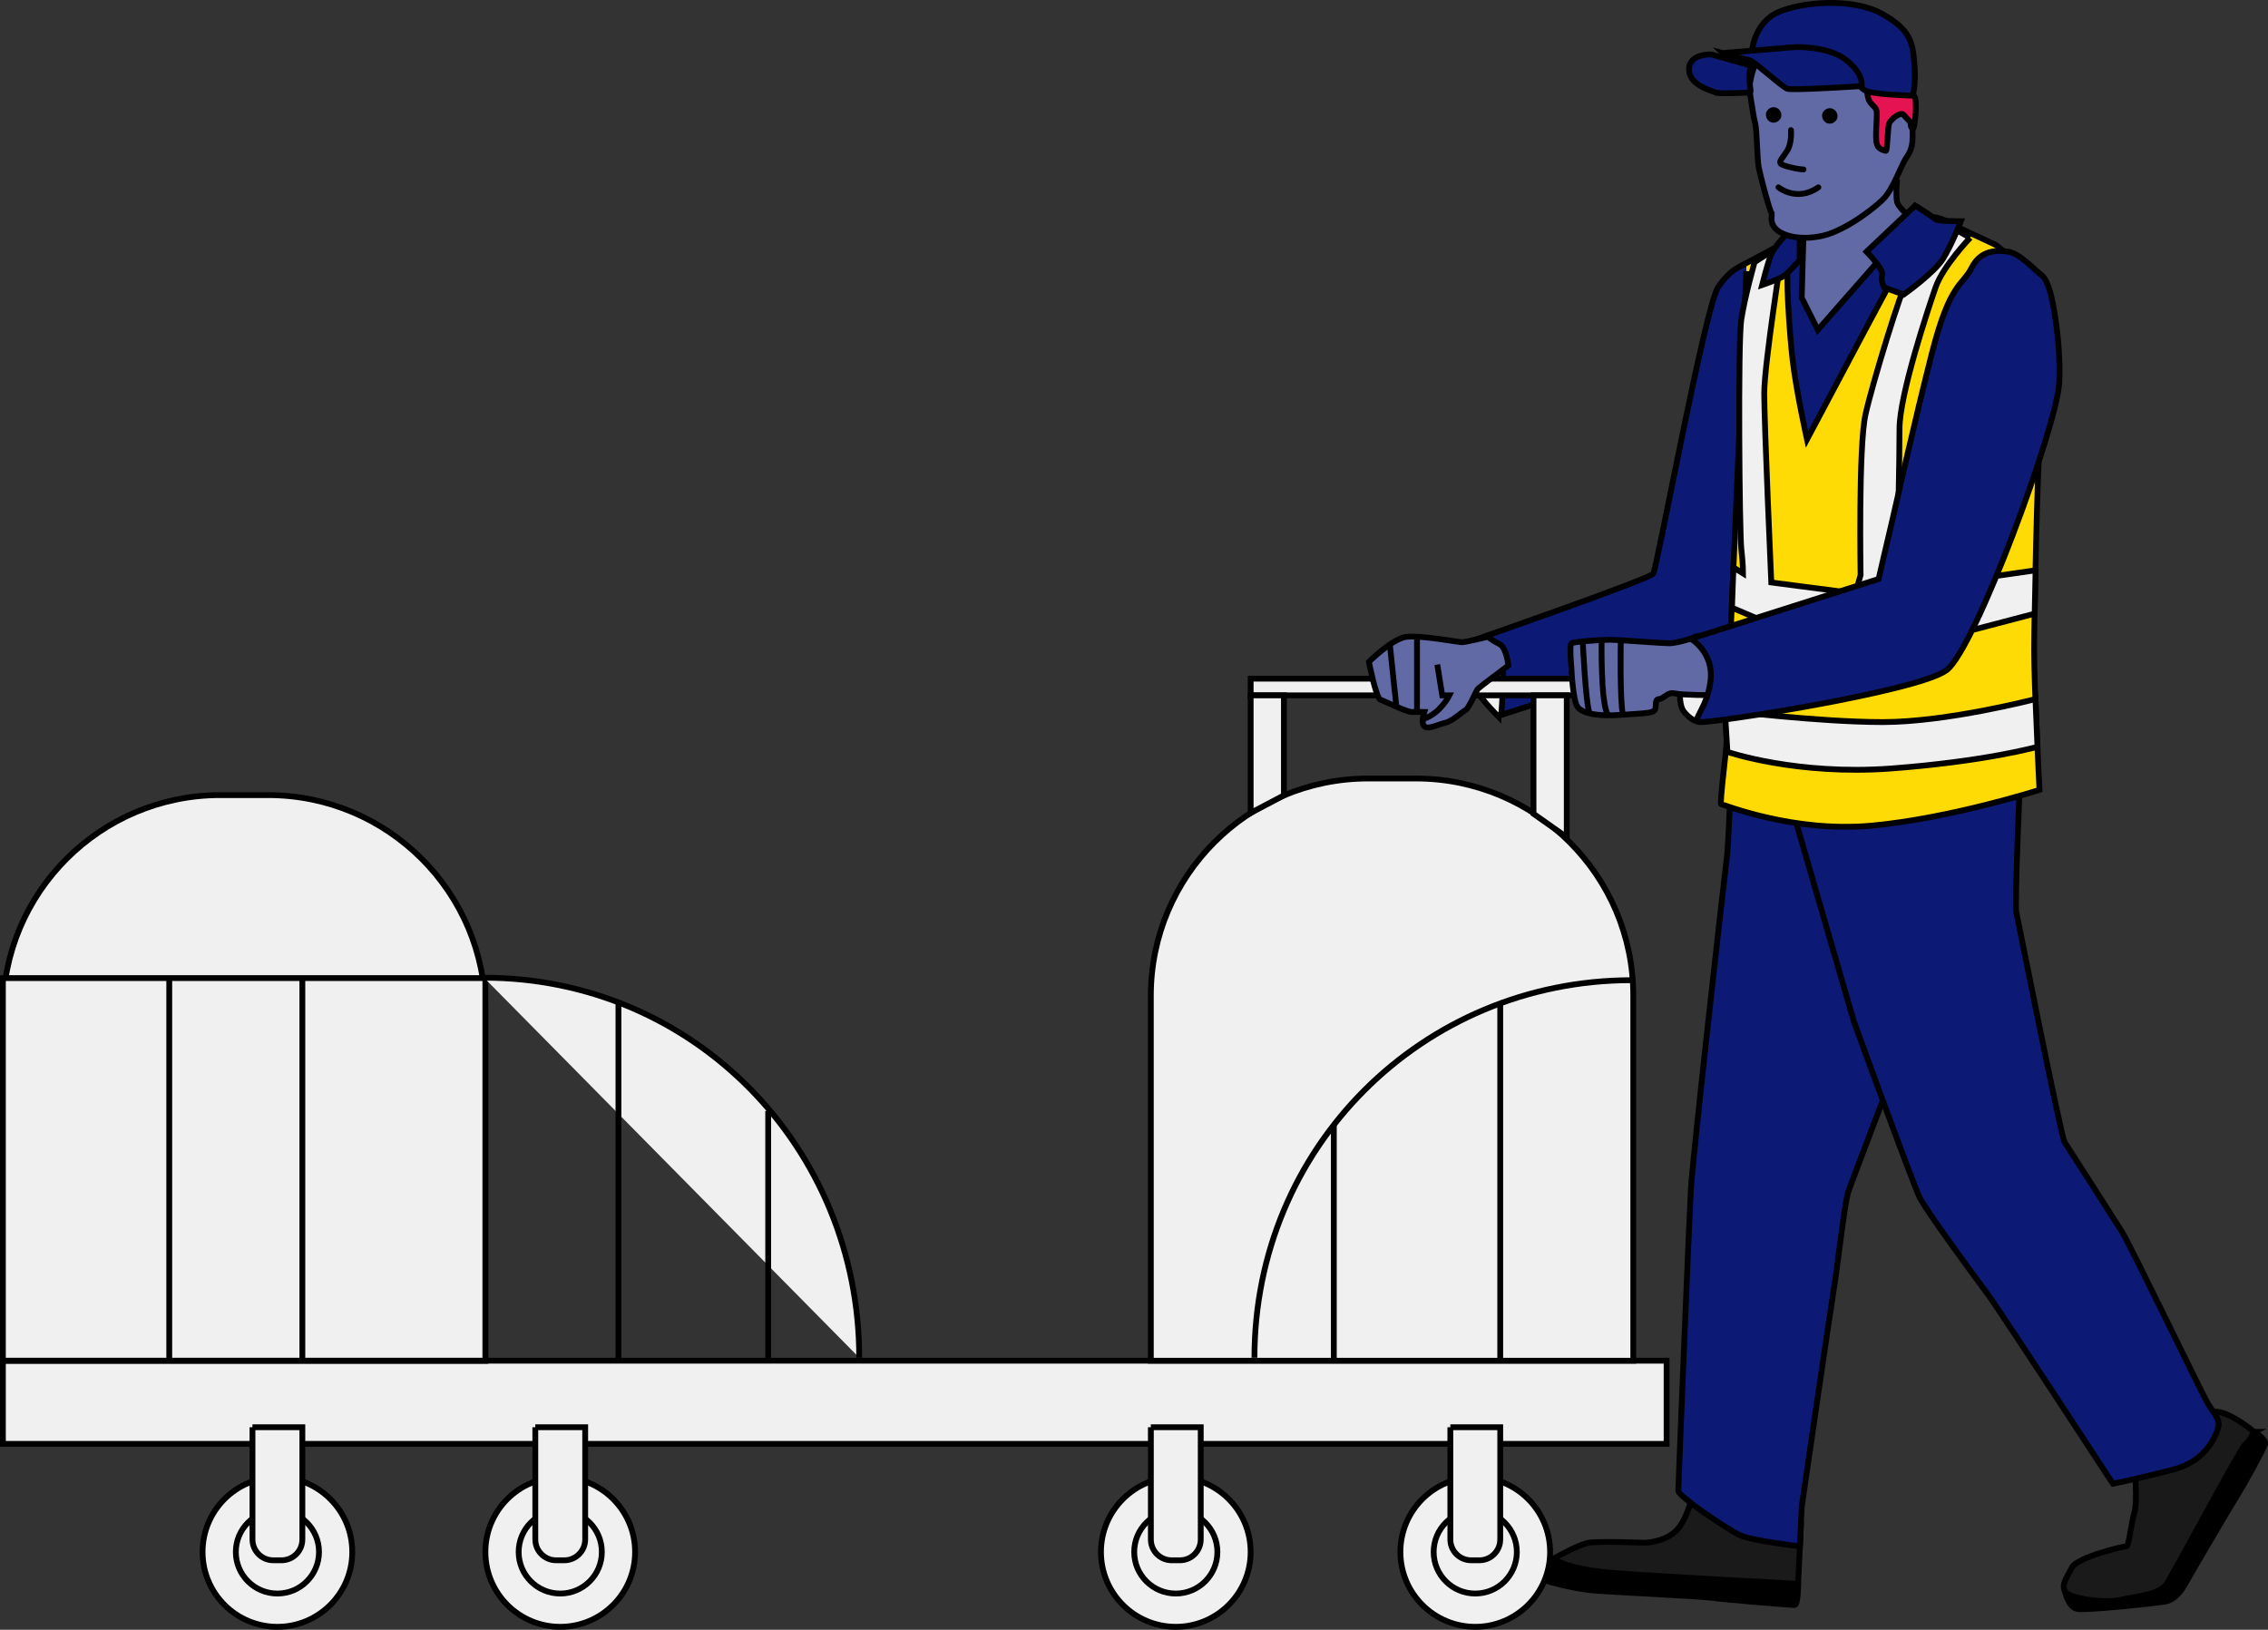
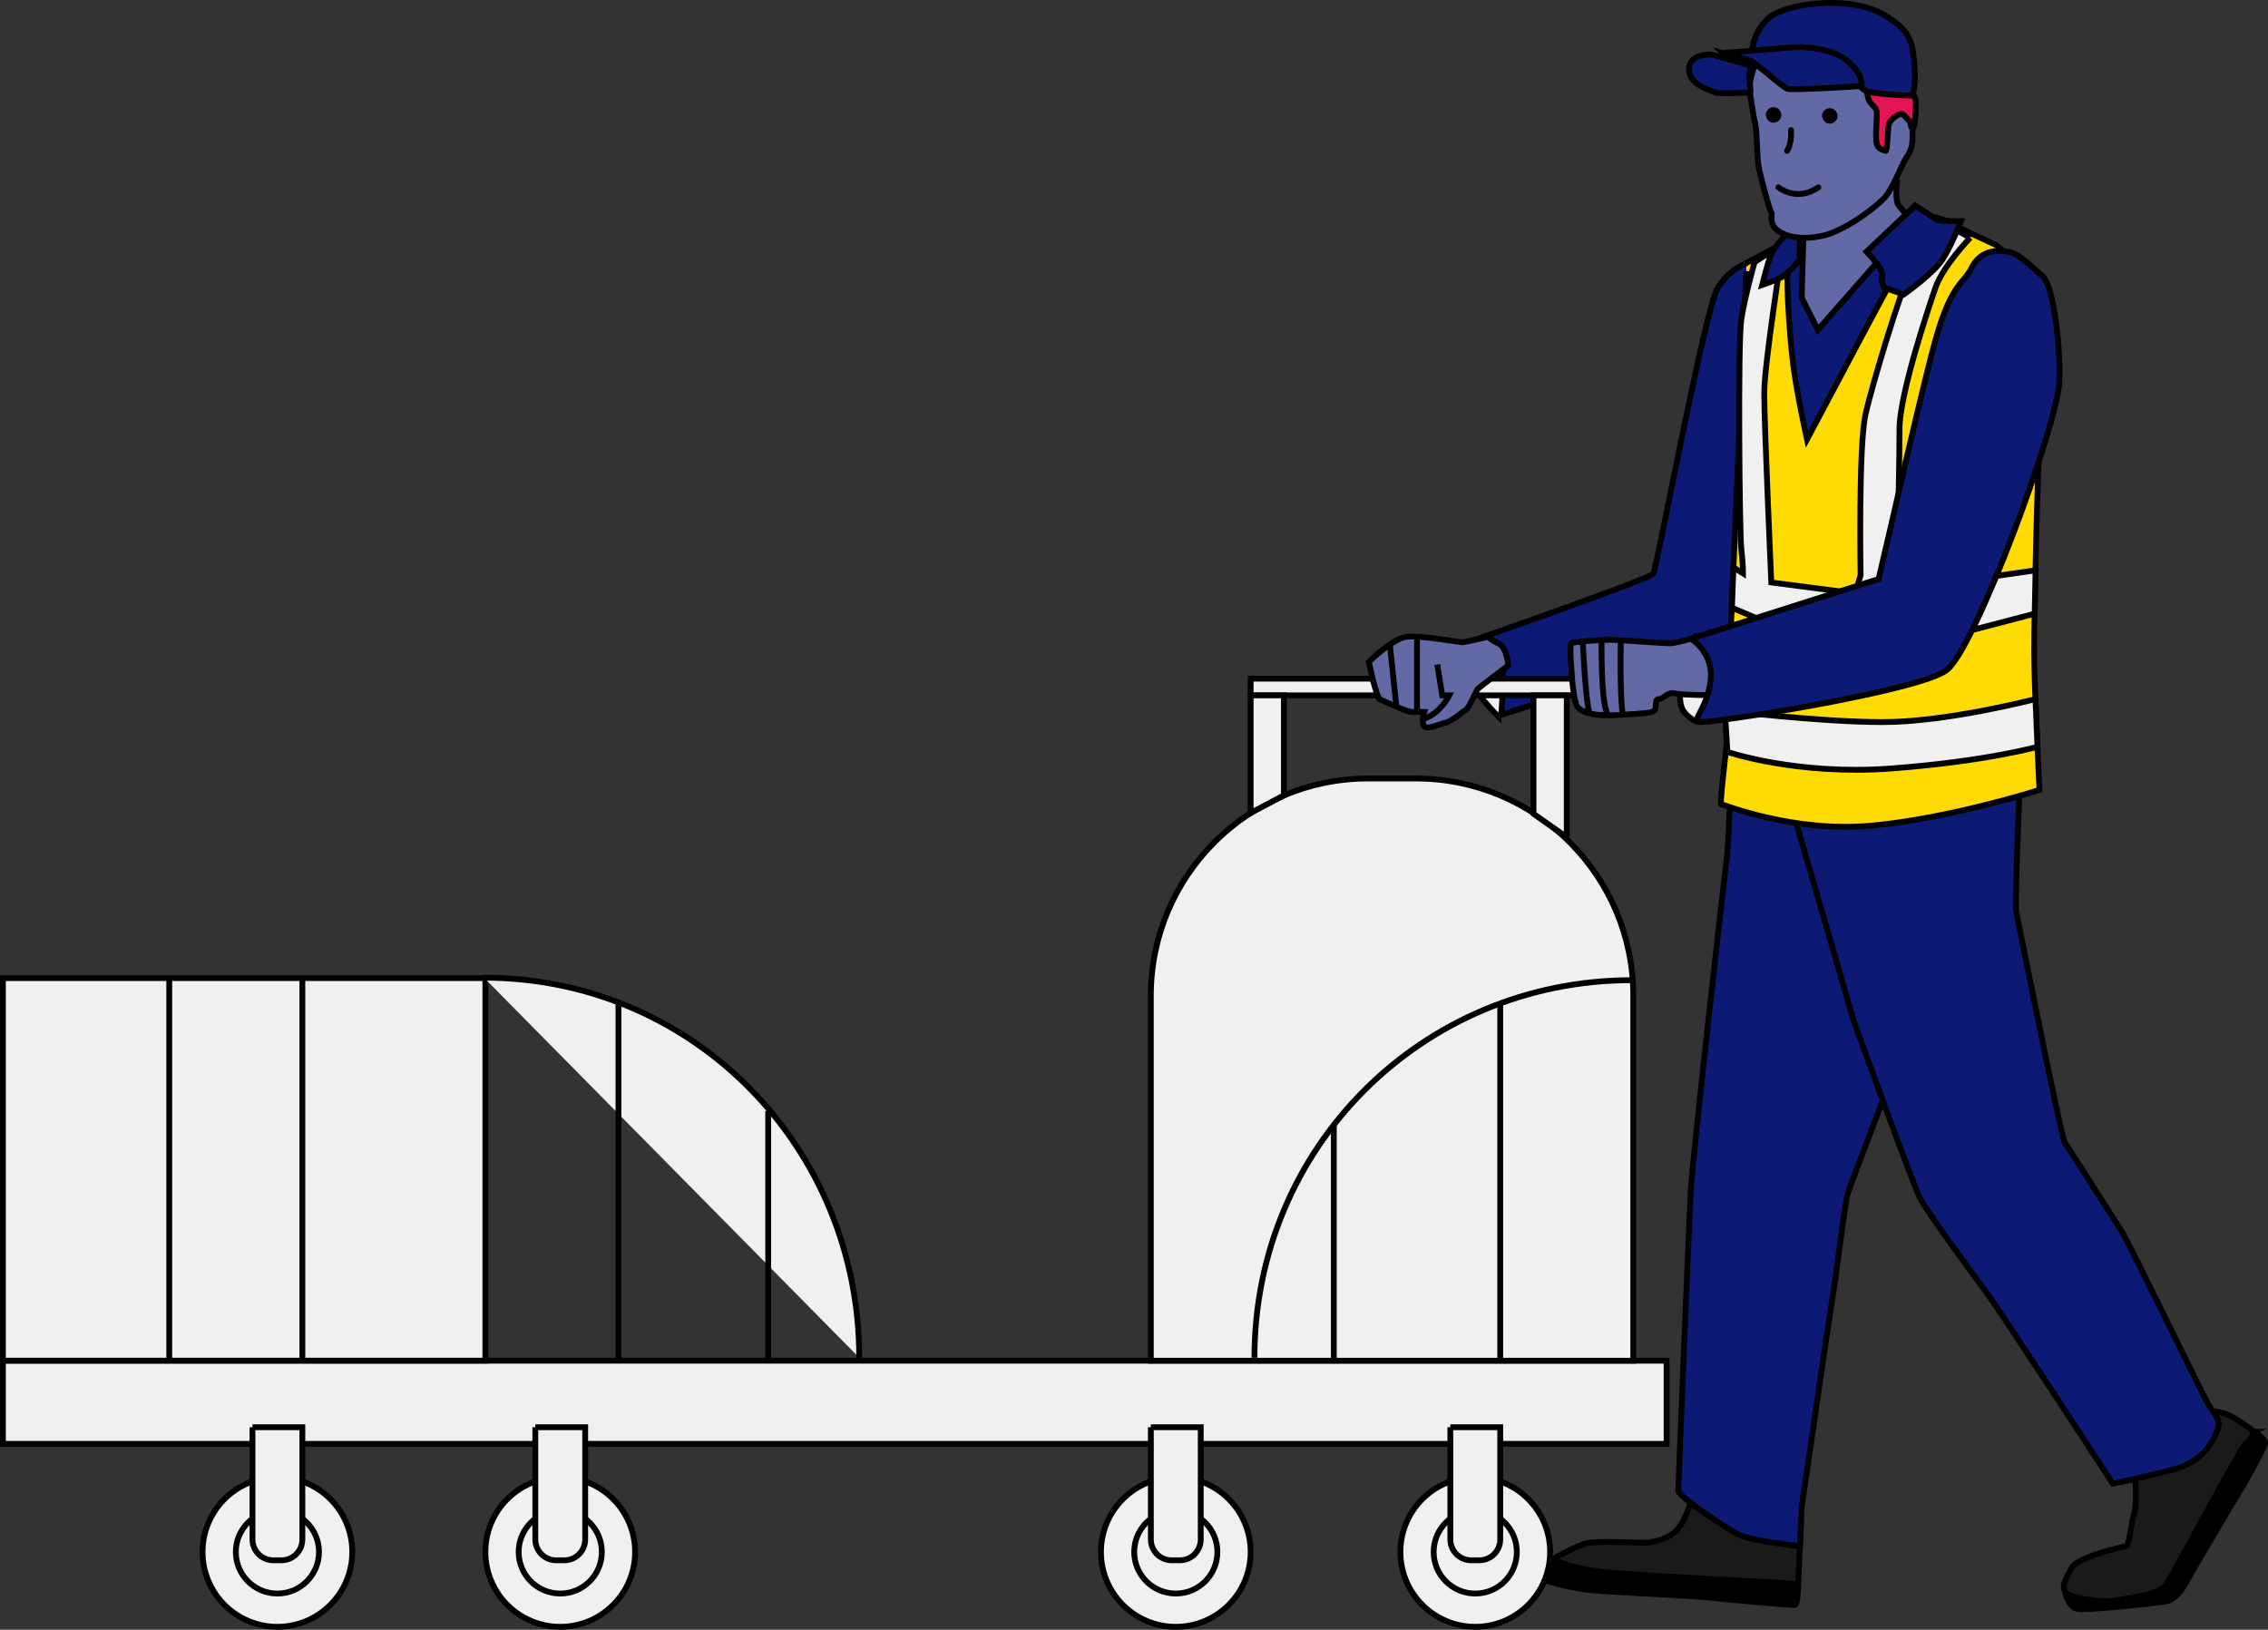
<svg xmlns="http://www.w3.org/2000/svg" id="b" viewBox="0 0 585.69 420.93">
  <rect x="0" y="0" width="585.69" height="420.93" fill="#333333" stroke="none" />
  <g id="c">
    <path d="M433.87,177.24s-.46,4.62.92,6.47c1.39,1.85,3.23,2.77,4.16,2.77s3.67-5.08,3.67-5.08l-3.9-5.42-4.85,1.26Z" style="fill:#f0f0f0; stroke:#000; stroke-miterlimit:10; stroke-width:1.5px;" />
    <path d="M386.97,185.12s-6.22-6.27-6.22-8,5.54-5.43,5.54-5.43l5.54.92s-2.77,8.31-3.23,9.7c-.46,1.39-1.63,2.8-1.63,2.8Z" style="fill:#f0f0f0; stroke:#000; stroke-miterlimit:10; stroke-width:1.5px;" />
    <path d="M401.08,402.99l-1.47,5.39s6.55,2,12.55,2.46c6,.46,26.79,1.39,30.02,1.85,3.23.46,20.32,1.85,21.24,1.85s.92-5.08.92-5.08l-60.5-6.47h-2.77Z" style="stroke:#000; stroke-miterlimit:10; stroke-width:1.5px;" />
    <path d="M437.1,385.99s-1.39,6.93-4.62,9.7c-3.23,2.77-7.85,2.77-7.85,2.77,0,0-11.7-.46-14.39,0-2.69.46-9.16,4.16-9.16,4.16,0,0,3.69,2.77,16.16,3.69,12.47.92,47.11,2.77,47.11,2.77l.72-15.3-27.97-7.79Z" style="fill:#1a1a1a; stroke:#000; stroke-miterlimit:10; stroke-width:1.5px;" />
    <path d="M446.8,205.87s-.46,12.93-.92,16.16c-.46,3.23-8.78,76.97-9.24,85.36-.46,8.39-3.23,76.28-3.23,77.67s12.93,10.16,16.16,11.55,15.24,2.77,15.24,2.77l.46-10.16s7.39-50.8,8.31-56.35c.92-5.54,2.77-22.17,3.69-24.94s12.93-34.18,12.93-34.18l22.63-53.57,7.85-16.16-73.9,1.85Z" style="fill:#0c1a75; stroke:#000; stroke-miterlimit:10; stroke-width:1.5px;" />
    <path d="M582.12,369.82s3.23,1.85,2.77,3.23-5.23,10.16-7,12.93c-1.77,2.77-12.85,21.71-13.32,22.63s-2.46,4.62-5.62,5.08c-3.16.46-20.24,2.31-22.55,1.85-2.31-.46-3.14-4.54-3.14-4.54l10.07,1.31,14.36-3.23,19.81-36.95,4.62-2.31Z" style="stroke:#000; stroke-miterlimit:10; stroke-width:1.5px;" />
    <path d="M551.18,379.06s.92,8.47,0,11.62c-.92,3.16-1.39,8.7-2.08,8.7s-12.7,2.77-14.09,5.54c-1.39,2.77-2.68,4.23-1.76,6.08s10.07,3.16,14.23,2.23c4.16-.92,10.31-1.39,12.08-4.16,1.77-2.77,19.32-35.56,20.24-36.02.92-.46,2.31-3.23,2.31-3.23,0,0-6.77-5.74-10.55-5.18-3.77.56-20.4,14.42-20.4,14.42Z" style="fill:#1a1a1a; stroke:#000; stroke-miterlimit:10; stroke-width:1.5px;" />
    <path d="M521.62,202.18s-1.39,31.41-.92,33.48c.46,2.08,11.55,57.96,12.47,59.35.92,1.39,12.47,19.4,14.78,23.09,2.31,3.69,20.78,42.03,22.17,44.34s3.23,4.16,2.77,6c-.46,1.85-2.77,8.78-11.55,11.08-8.78,2.31-15.7,3.69-15.7,3.69,0,0-29.56-45.26-32.33-48.96-2.77-3.69-15.7-21.24-17.55-24.94-1.85-3.69-17.09-45.72-17.09-45.72l-16.85-58.11,59.8-3.32Z" style="fill:#0c1a75; stroke:#000; stroke-miterlimit:10; stroke-width:1.5px;" />
    <path d="M466.66,62.47s.46,1.62.69,2.54c.23.92-.69,4.46,0,6.39.69,1.92,2.54,9.31,3,9.78.46.46,9.7-14.32,10.62-15.24.92-.92,5.08-3.69,6.47-3.69s5-6.17,5-6.17l2.13-2.95,5.76,3.73-33.68,62.58-4.85-14.16-2-31.02,1.08-9.24,5.77-2.54Z" style="fill:#0c1a75; stroke:#000; stroke-miterlimit:10; stroke-width:1.5px;" />
    <path d="M489.88,46.4s-.33,3.92,0,5.66c.33,1.73,4.03,4.5,4.03,4.5l-7.85,9.7-16.63,18.94-4.16-8.31.46-16.16,22.63-14.32h1.52Z" style="fill:#616aa5; stroke:#000; stroke-miterlimit:10; stroke-width:1.5px;" />
    <path d="M462.71,61.66l-13.14,7.04s-7.39,10.62-6.93,28.63c.46,18.01,1.85,51.73,1.85,54.5s.46,14.32.46,14.32c0,0,.92,23.55.92,25.4s-1.85,16.16-1.39,16.16,18.47,7.39,38.79,5.54c20.32-1.85,43.41-9.24,43.41-9.24,0,0-1.39-27.25-1.39-36.02s.92-48.96,1.39-51.5c.46-2.54-4.16-46.42-4.16-46.42,0,0-5.54-6-7.39-6.93-1.85-.92-10.16-4.62-10.62-5.08s-6-3.23-7.39-1.39c-1.39,1.85-30.48,56.81-30.48,56.81,0,0-2.77-12.47-3.69-20.32-.92-7.85-1.85-23.09-1.15-24.94.69-1.85.9-6.58.9-6.58Z" style="fill:#ffdb05; stroke:#000; stroke-miterlimit:10; stroke-width:1.5px;" />
    <path d="M450.96,68.29c-.46,0-4,.88-7.31,5.96s-15.78,72.51-16.7,73.9-46.18,17.14-46.18,17.14c0,0,7.39-.05,7.39,6.88s-.46,12.47-.46,12.47l59.12-18.94,4.16-95.68" style="fill:#0c1a75; stroke:#000; stroke-miterlimit:10; stroke-width:1.5px;" />
    <path d="M508.77,61.41s-7,7.29-8.93,12.83c-1.92,5.54-9.31,27.71-9.31,36.49s-.46,27.71-.46,27.71l-2.31,17.09-9.01-1,1.73-6s-.58-33.18,1.27-41.49c1.85-8.31,9.35-32.64,10.91-35.02,1.56-2.39,10.33-13.93,10.33-13.93l5.77,3.33Z" style="fill:#f0f0f0; stroke:#000; stroke-miterlimit:10; stroke-width:1.5px;" />
    <path d="M453.1,67.73s-2.52,8.88-3.43,14.8c-.91,5.92-.46,54.95,0,59.12.46,4.17.46,6.45.46,6.45l-2.49-1.55-.38,10.41,6.97,2.97,27.89,1.9,26.43,1.1,16.89-4.43.23-11.2-18.16,2.61-30.28,3.11-19.81-2.58s-1.82-41.06-1.82-48.8,4.71-36.76,4.63-37.73c-.08-.97-7.12,3.81-7.12,3.81Z" style="fill:#f0f0f0; stroke:#000; stroke-miterlimit:10; stroke-width:1.5px;" />
    <path d="M462.44,59.29s-4.16,4.16-5.08,6.47c-.92,2.31-2.31,7.85-2.31,7.85,0,0,4.16-1.39,5.54-2.31s4.16-4.16,4.16-4.16v-7.85h-2.31Z" style="fill:#0c1a75; stroke:#000; stroke-miterlimit:10; stroke-width:1.5px;" />
    <path d="M446.09,194.2s17.88,6.12,42.36,4.28c24.48-1.85,37.71-5.6,37.71-5.6l-.52-12.33s-22.82,5.96-39.47,5.95c-16.66-.02-40.74-3.02-40.74-3.02l.66,10.73Z" style="fill:#f0f0f0; stroke:#000; stroke-miterlimit:10; stroke-width:1.5px;" />
    <polygon points="429.33 179.59 322.97 179.59 322.97 175.29 434.68 175.29 429.33 179.59" style="fill:#f0f0f0; stroke:#000; stroke-miterlimit:10; stroke-width:1.5px;" />
    <path d="M438.49,164.3c-.92.46-5.54,1.85-7.39,1.85s-13.39-.92-15.24-.92-9.47.46-10.05.92c-.58.46,0,6.58,0,6.58,0,0,.35,8.66,1.73,10.05,1.39,1.39,4.39,2.31,11.2,1.85,6.81-.46,8.2-.46,8.66-1.39.46-.92-.23-2.62,1.04-2.69s2.19-1.92,4.04-1.46,10.14.46,10.14.46c0,0,.44-7.39,0-8.78-.44-1.39-4.14-6.47-4.14-6.47Z" style="fill:#616aa5; stroke:#000; stroke-miterlimit:10; stroke-width:1.5px;" />
    <path d="M384.22,164.48s-5.77,1.39-6.7,1.39-10.62-1.85-14.32-1.39c-3.69.46-9.7,6.47-9.7,6.47,0,0,1.85,9.39,3,9.78,1.15.38,6.7,3.16,8.08,3.16h3.23s-.92,2.77,0,3.69c.92.92,3.46-.42,5.43-.91s4.27-2.79,5.2-3.25c.92-.46,2.77-5.08,3.23-5.54.46-.46,7.85-6,7.85-6,0,0-.46-4.62-2.31-5.54-1.85-.92-3-1.85-3-1.85Z" style="fill:#616aa5; stroke:#000; stroke-miterlimit:10; stroke-width:1.5px;" />
    <path d="M418.55,165.75s-.27,14.77.54,18.85" style="fill:#f0f0f0; stroke:#000; stroke-miterlimit:10; stroke-width:1.5px;" />
    <path d="M413.6,165.75s-.25,15.64,1.59,18.88" style="fill:#f0f0f0; stroke:#000; stroke-miterlimit:10; stroke-width:1.5px;" />
    <path d="M408.73,165.75s.75,15.46,1.68,18.23" style="fill:#f0f0f0; stroke:#000; stroke-miterlimit:10; stroke-width:1.5px;" />
    <line x1="365.93" y1="164.55" x2="365.93" y2="183.88" style="fill:#f0f0f0; stroke:#000; stroke-miterlimit:10; stroke-width:1.5px;" />
    <line x1="358.93" y1="166.61" x2="360.58" y2="182.32" style="fill:#f0f0f0; stroke:#000; stroke-miterlimit:10; stroke-width:1.5px;" />
    <path d="M371.17,171.64l1.27,7.95h1.85s-2.31,4.62-6.47,6" style="fill:none; stroke:#000; stroke-miterlimit:10; stroke-width:1.5px;" />
    <rect x=".75" y="351.44" width="429.63" height="21.48" style="fill:#f0f0f0; stroke:#000; stroke-miterlimit:10; stroke-width:1.5px;" />
    <circle cx="71.64" cy="400.84" r="19.33" style="fill:#f0f0f0; stroke:#000; stroke-miterlimit:10; stroke-width:1.5px;" />
    <circle cx="71.64" cy="400.84" r="10.74" style="fill:#f0f0f0; stroke:#000; stroke-miterlimit:10; stroke-width:1.5px;" />
    <path d="M65.19,368.62h12.89v28.99c0,2.97-2.41,5.38-5.38,5.38h-2.12c-2.97,0-5.38-2.41-5.38-5.38v-28.99h0Z" style="fill:#f0f0f0; stroke:#000; stroke-miterlimit:10; stroke-width:1.5px;" />
    <circle cx="144.68" cy="400.84" r="19.33" style="fill:#f0f0f0; stroke:#000; stroke-miterlimit:10; stroke-width:1.5px;" />
    <circle cx="144.68" cy="400.84" r="10.74" style="fill:#f0f0f0; stroke:#000; stroke-miterlimit:10; stroke-width:1.5px;" />
    <path d="M138.23,368.62h12.89v28.99c0,2.97-2.41,5.38-5.38,5.38h-2.12c-2.97,0-5.38-2.41-5.38-5.38v-28.99h0Z" style="fill:#f0f0f0; stroke:#000; stroke-miterlimit:10; stroke-width:1.5px;" />
    <circle cx="303.64" cy="400.84" r="19.33" style="fill:#f0f0f0; stroke:#000; stroke-miterlimit:10; stroke-width:1.5px;" />
    <circle cx="303.64" cy="400.84" r="10.74" style="fill:#f0f0f0; stroke:#000; stroke-miterlimit:10; stroke-width:1.5px;" />
    <path d="M297.19,368.62h12.89v28.99c0,2.97-2.41,5.38-5.38,5.38h-2.12c-2.97,0-5.38-2.41-5.38-5.38v-28.99h0Z" style="fill:#f0f0f0; stroke:#000; stroke-miterlimit:10; stroke-width:1.5px;" />
    <circle cx="380.97" cy="400.84" r="19.33" style="fill:#f0f0f0; stroke:#000; stroke-miterlimit:10; stroke-width:1.5px;" />
    <circle cx="380.97" cy="400.84" r="10.74" style="fill:#f0f0f0; stroke:#000; stroke-miterlimit:10; stroke-width:1.5px;" />
    <path d="M374.53,368.62h12.89v28.99c0,2.97-2.41,5.38-5.38,5.38h-2.12c-2.97,0-5.38-2.41-5.38-5.38v-28.99h0Z" style="fill:#f0f0f0; stroke:#000; stroke-miterlimit:10; stroke-width:1.5px;" />
-     <path d="M56.86,205.36h12.37c30.97,0,56.11,25.14,56.11,56.11v89.96H.75v-89.96c0-30.97,25.14-56.11,56.11-56.11Z" style="fill:#f0f0f0; stroke:#000; stroke-miterlimit:10; stroke-width:1.5px;" />
    <path d="M353.3,201.07h12.37c30.97,0,56.11,25.14,56.11,56.11v94.26h-124.59v-94.26c0-30.97,25.14-56.11,56.11-56.11Z" style="fill:#f0f0f0; stroke:#000; stroke-miterlimit:10; stroke-width:1.5px;" />
    <polygon points="322.97 209.96 331.56 205.43 331.56 179.59 322.97 179.59 322.97 209.96" style="fill:#f0f0f0; stroke:#000; stroke-miterlimit:10; stroke-width:1.5px;" />
    <polygon points="396.01 210.18 404.6 216.24 404.6 179.59 396.01 179.59 396.01 210.18" style="fill:#f0f0f0; stroke:#000; stroke-miterlimit:10; stroke-width:1.5px;" />
    <rect x=".75" y="252.62" width="124.59" height="98.81" style="fill:#f0f0f0; stroke:#000; stroke-miterlimit:10; stroke-width:1.5px;" />
    <path d="M124.99,252.52c54.2,0,96.9,43.94,96.9,98.14" style="fill:#f0f0f0; stroke:#000; stroke-miterlimit:10; stroke-width:1.5px;" />
    <line x1="43.71" y1="252.62" x2="43.71" y2="351.44" style="fill:#f0f0f0; stroke:#000; stroke-miterlimit:10; stroke-width:1.5px;" />
    <line x1="78.08" y1="252.62" x2="78.08" y2="351.44" style="fill:#f0f0f0; stroke:#000; stroke-miterlimit:10; stroke-width:1.5px;" />
    <line x1="159.71" y1="259.07" x2="159.71" y2="351.44" style="fill:#f0f0f0; stroke:#000; stroke-miterlimit:10; stroke-width:1.5px;" />
    <line x1="198.38" y1="286.93" x2="198.38" y2="351.44" style="fill:#f0f0f0; stroke:#000; stroke-miterlimit:10; stroke-width:1.5px;" />
    <path d="M421.41,253.16c-54.2,0-97.46,43.3-97.46,97.5" style="fill:#f0f0f0; stroke:#000; stroke-miterlimit:10; stroke-width:1.5px;" />
    <line x1="387.42" y1="259.07" x2="387.42" y2="351.44" style="fill:#f0f0f0; stroke:#000; stroke-miterlimit:10; stroke-width:1.5px;" />
    <line x1="344.45" y1="290.62" x2="344.45" y2="351.44" style="fill:#f0f0f0; stroke:#000; stroke-miterlimit:10; stroke-width:1.5px;" />
    <path d="M529.93,77.48s-.92-5.08-2.77-6.47c-1.85-1.39-5.54-5.54-8.54-6-3-.46-7.16-.46-9.47,4.16-2.31,4.62-5.54,3.69-10.16,21.71-4.62,18.01-10.16,42.95-10.62,44.8s-3.23,13.86-3.23,13.86l-48.49,15.44s6,3.49,5.08,10.88c-.92,7.39-5.08,10.16-2.77,10.62,2.31.46,56.35-7.85,63.73-13.39,7.39-5.54,28.63-63.27,29.1-74.36.46-11.08-1.85-21.24-1.85-21.24Z" style="fill:#0c1a75; stroke:#000; stroke-miterlimit:10; stroke-width:1.5px;" />
    <path d="M494.58,53.11l-12.56,11.89s4.5,4.62,4.04,6c-.46,1.39.46,3.23.46,3.23l5.08,1.85s7.85-5.54,10.16-9.24,4.62-9.7,4.62-9.7c0,0-6,0-6.47-.46s-5.34-3.58-5.34-3.58Z" style="fill:#0c1a75; stroke:#000; stroke-miterlimit:10; stroke-width:1.5px;" />
    <path d="M453.27,16.51s-1.85,4.62-1.39,7.39c.46,2.77.92,6.23,1.39,7.97.46,1.73.46,9.12.92,11.43.46,2.31,2.77,11.08,3.23,11.55.46.46-.66,2.31,1.06,4.16,1.71,1.85,6.33,3.23,12.34,1.85,6-1.39,14.32-7.85,16.16-10.16,1.85-2.31,3.69-6.93,4.62-8.78.92-1.85,2.31-2.77,2.31-6.47s0-6.47-2.77-6.47-4.16,1.85-4.62,4.62c-.46,2.77-.23,4.72-.12,5.36,0,0-3.27-21.32-3.27-27.43,0-7.19-29.87,4.98-29.87,4.98Z" style="fill:#616aa5; stroke:#000; stroke-miterlimit:10; stroke-width:1.5px;" />
    <path d="M482.02,20.52s-.12,4.31.81,5.7c.92,1.39,1.86,1.39,1.85,3.23,0,1.85-.46,6.31,0,7.77.46,1.46,1.84,1.56,2.3,1.74.46.18.46-6.29.92-7.21s2.93-3.1,3.77-2.01c.85,1.09,1.77,1.55,1.77,2.47s.58,1.08.75.77,1.21-7.24,0-8.39c-1.21-1.15-12.18-4.08-12.18-4.08Z" style="fill:#e61353; stroke:#000; stroke-miterlimit:10; stroke-width:1.5px;" />
-     <path d="M462.5,33.6s.31,3.33-1,5.36c-1.31,2.03-2.08,2.64-1.69,3.26.38.62,4.54,1.54,5.93,1.54" style="fill:none; stroke:#000; stroke-linecap:round; stroke-miterlimit:10; stroke-width:1.5px;" />
+     <path d="M462.5,33.6s.31,3.33-1,5.36" style="fill:none; stroke:#000; stroke-linecap:round; stroke-miterlimit:10; stroke-width:1.5px;" />
    <path d="M459.27,48.38s4.69,3.9,10.31,0" style="fill:none; stroke:#000; stroke-linecap:round; stroke-miterlimit:10; stroke-width:1.5px;" />
    <path d="M452.34,13.74s.46-7.85,6.93-10.62c6.47-2.77,19.4-3.69,26.79.46s7.85,7.39,8.31,12.93c.46,5.54-.45,8.2-.45,8.2,0,0-9.67-.27-11.98-1.2-2.31-.92-6.11-7.83-6.11-7.83l-22.09-.56-1.39-1.39Z" style="fill:#0c1a75; stroke:#000; stroke-miterlimit:10; stroke-width:1.5px;" />
    <path d="M452.34,16.98c-1.39,2.77.24,6.9-.46,6.93-2.32.09-8.07.35-8.78,0-.92-.46-6.93-1.85-6.93-6s5.77-3.84,5.77-3.84l10.39,2.92Z" style="fill:#0c1a75; stroke:#000; stroke-miterlimit:10; stroke-width:1.5px;" />
    <path d="M444.86,13.71l18.8-1.55s8.54-.32,13.16,3.38c4.62,3.69,3.93,6.69,3.93,6.69,0,0-17.78,1.16-19.17.7s-8.22-6.84-9.6-7.3l-7.12-1.92Z" style="fill:#0c1a75; stroke:#000; stroke-miterlimit:10; stroke-width:1.5px;" />
    <path d="M472.53,31.94c1.05,0,2.05-.92,2-2s-.88-2-2-2c-1.05,0-2.05.92-2,2s.88,2,2,2h0Z" />
    <path d="M458.02,31.68c1.05,0,2.05-.92,2-2s-.88-2-2-2c-1.05,0-2.05.92-2,2s.88,2,2,2h0Z" />
  </g>
</svg>